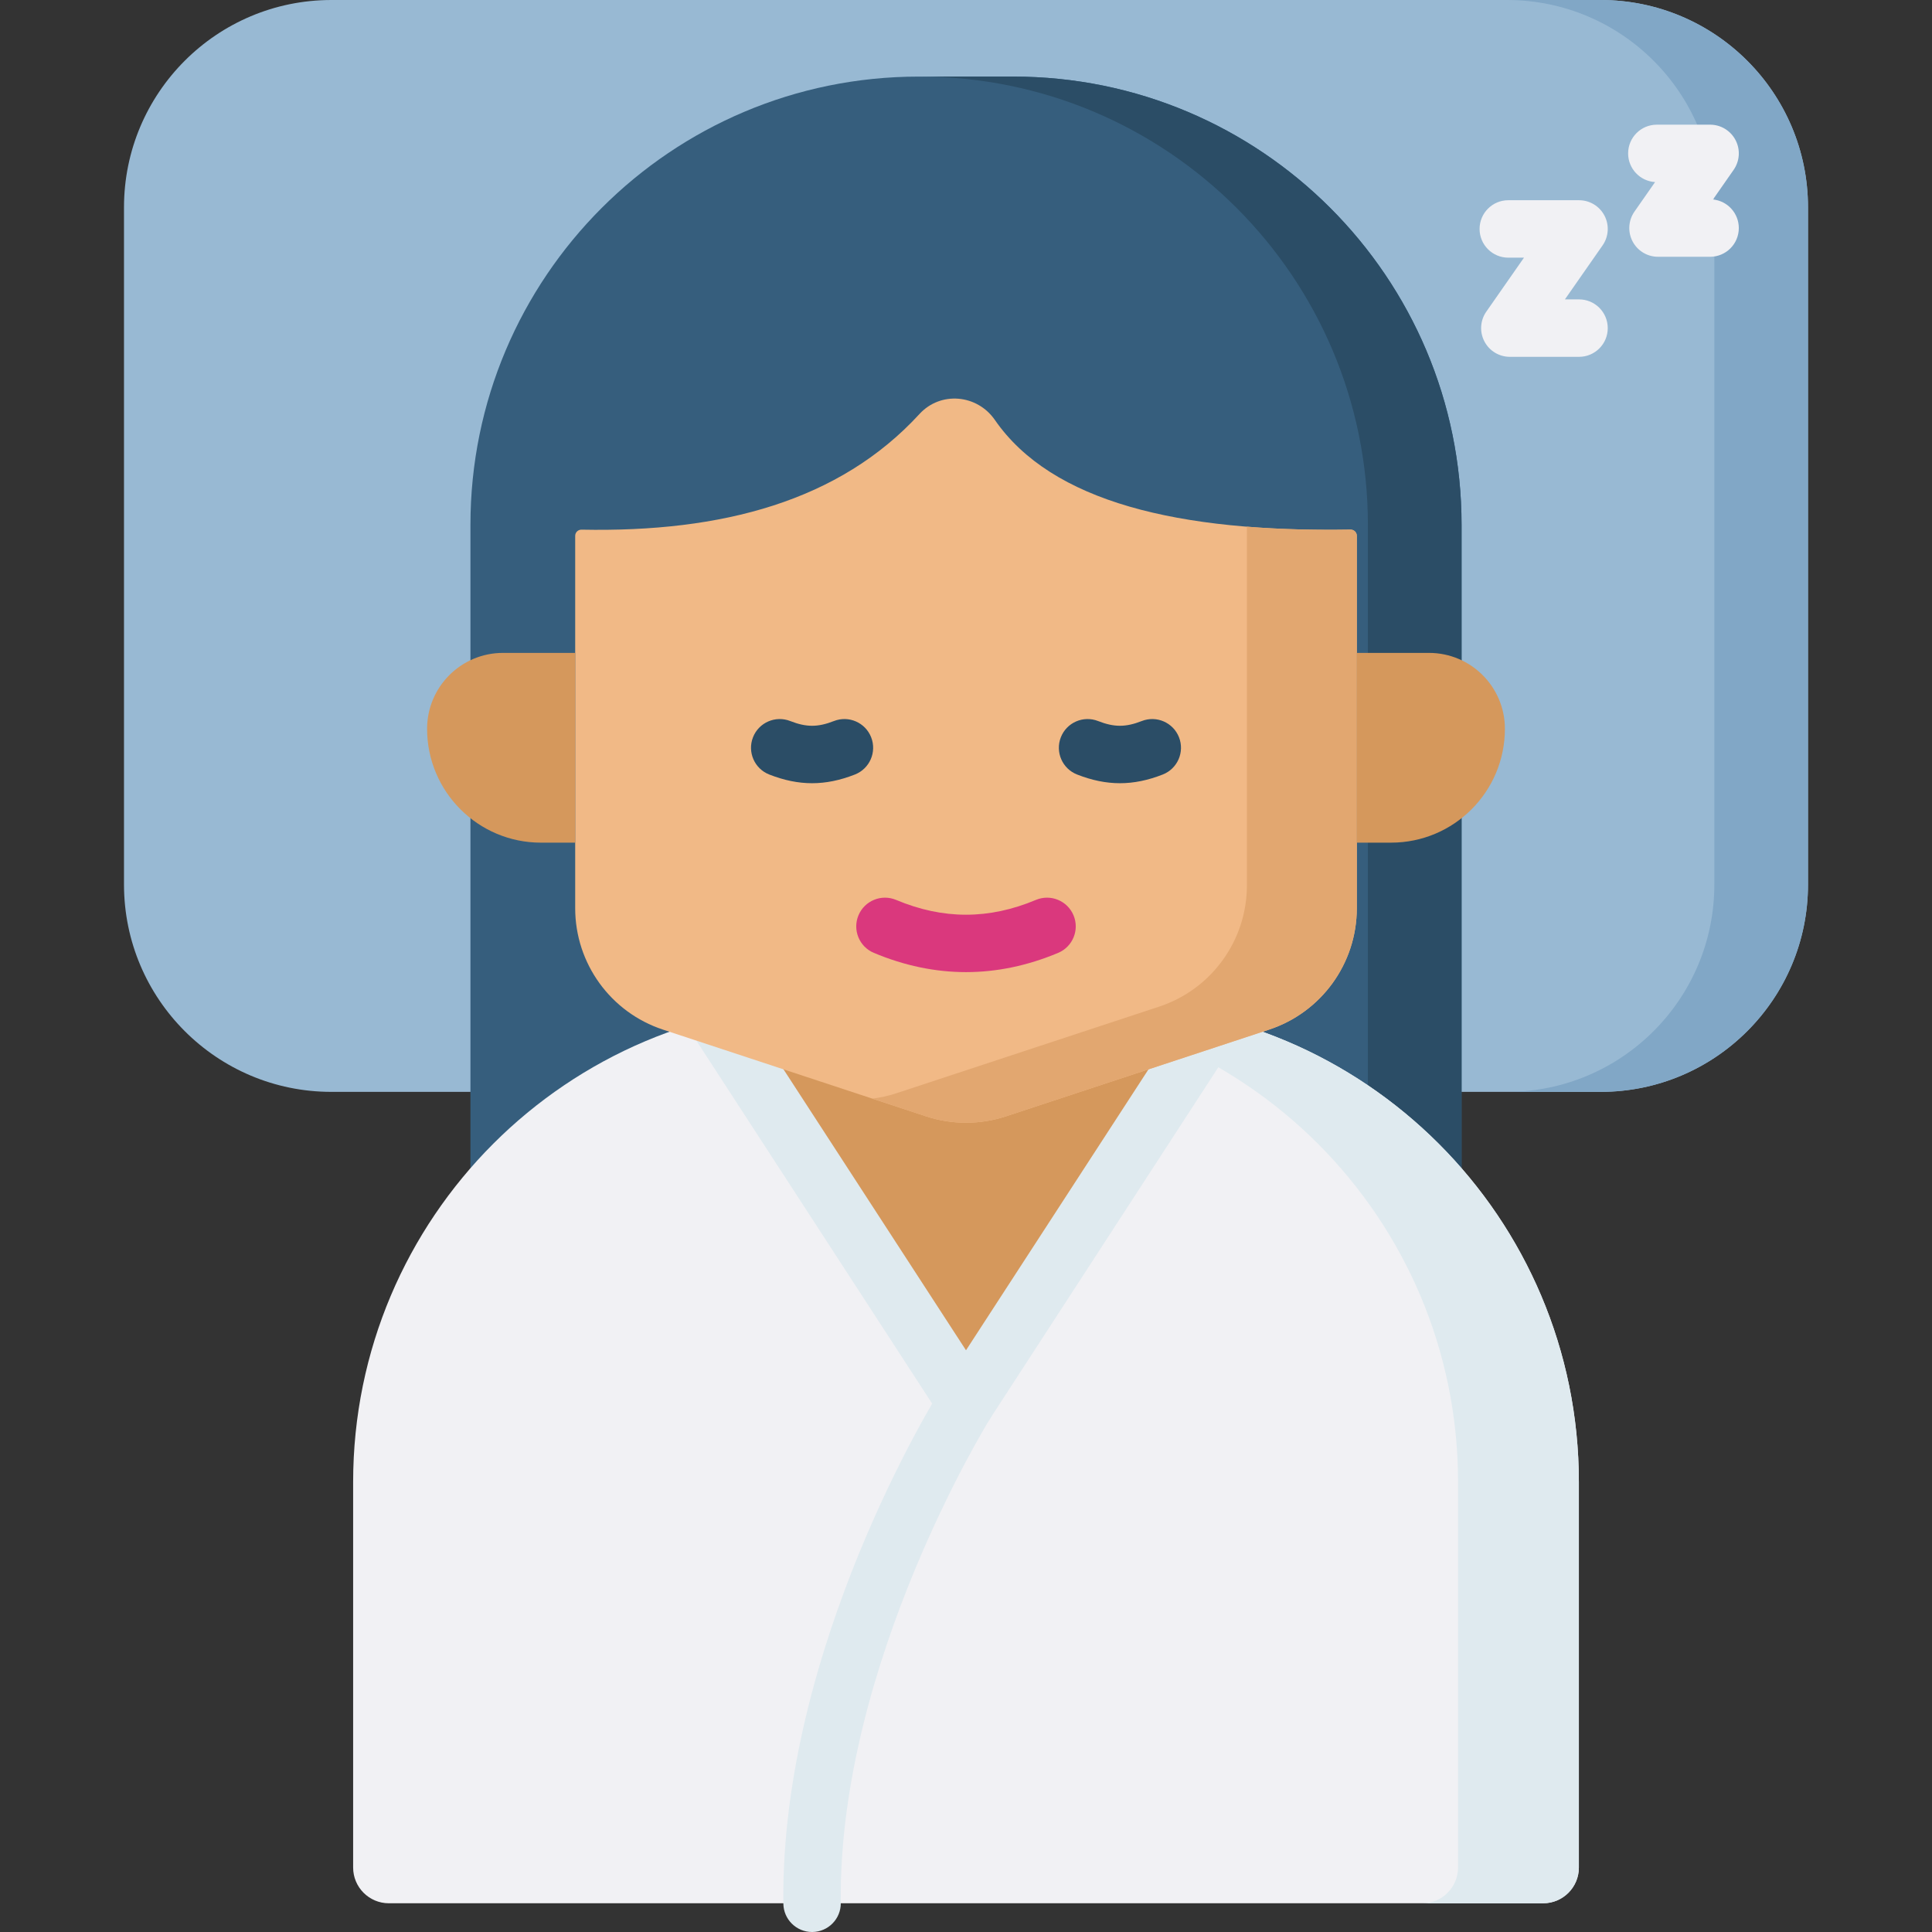
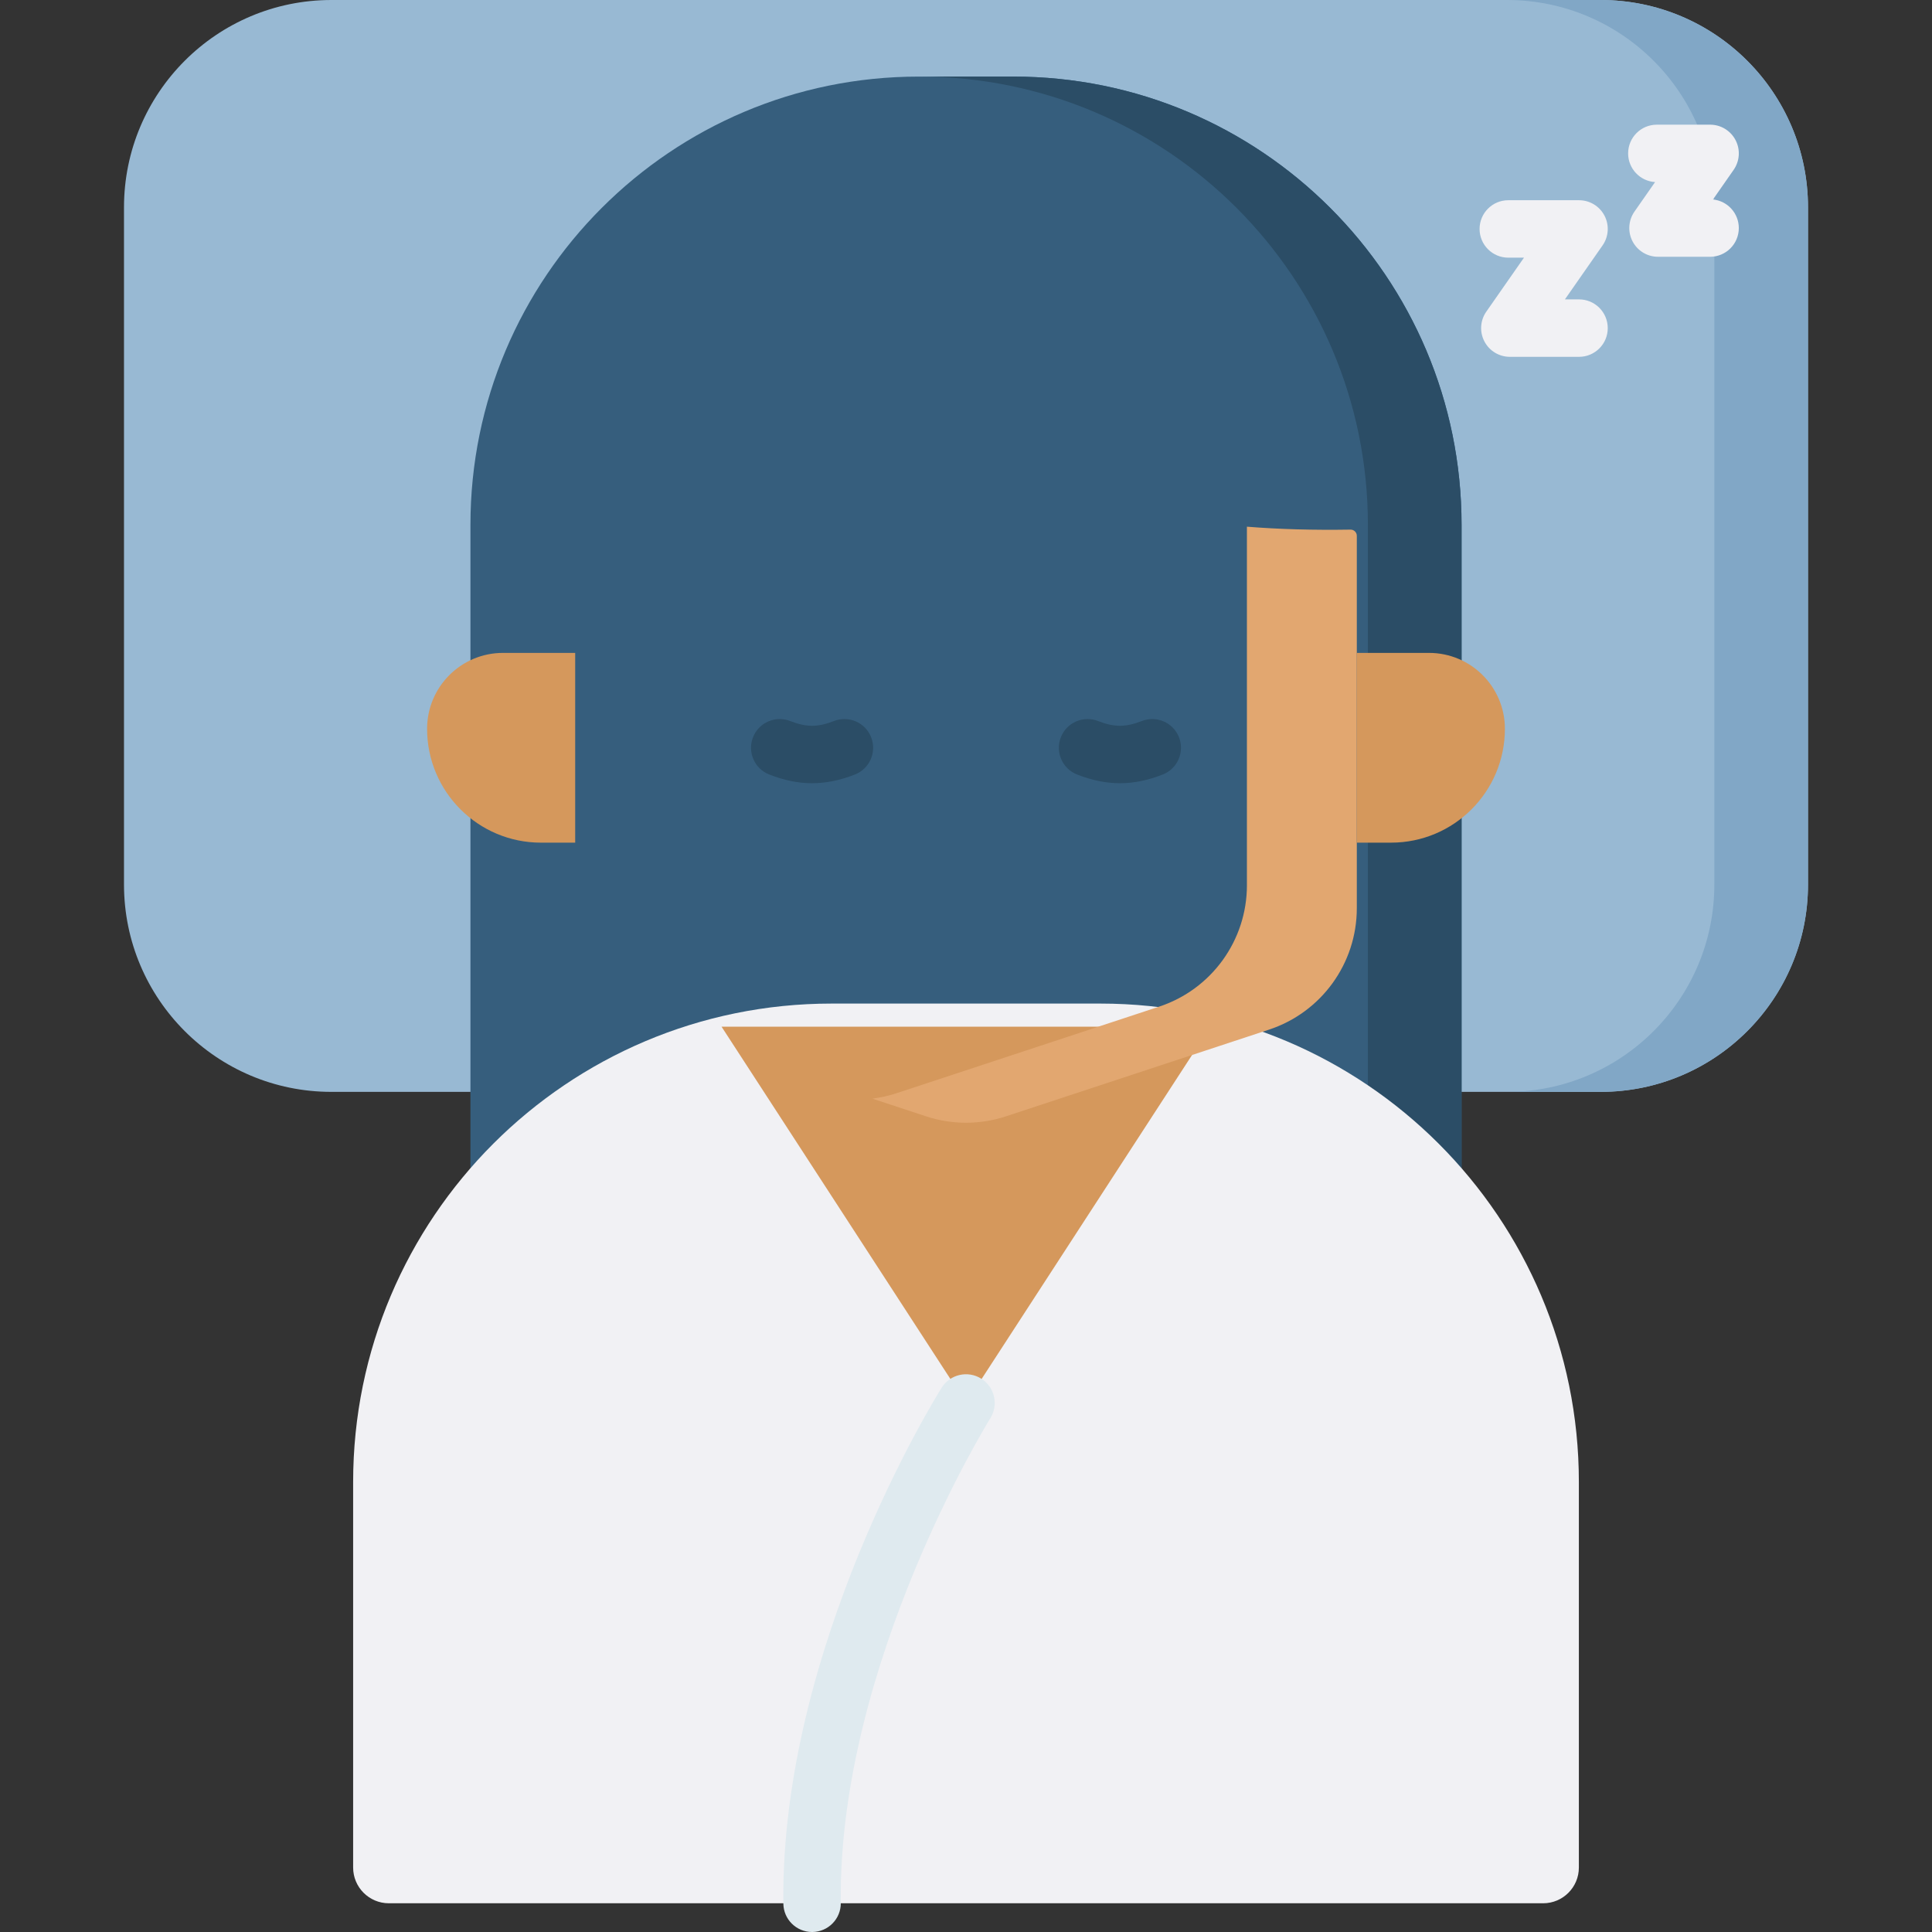
<svg xmlns="http://www.w3.org/2000/svg" id="Capa_1" enable-background="new 0 0 512 512" height="512" viewBox="0 0 512 512" width="512">
  <rect x="0" y="0" width="512" height="512" fill="#333333" stroke="none" />
  <g>
    <path d="m479.14 234.391c0 30.357-24.609 54.966-54.966 54.966h-336.348c-30.357 0-54.966-24.609-54.966-54.966v-179.425c0-30.357 24.609-54.966 54.966-54.966h336.348c30.357 0 54.966 24.609 54.966 54.966z" fill="#98b9d3" />
    <path d="m424.174 0h-24.821c30.357 0 54.966 24.609 54.966 54.966v179.425c0 30.357-24.609 54.966-54.966 54.966h24.821c30.357 0 54.966-24.609 54.966-54.966v-179.425c0-30.357-24.609-54.966-54.966-54.966z" fill="#81a7c6" />
    <path d="m387.329 359.332h-262.658v-220.221c0-65.619 53.195-118.814 118.814-118.814h25.031c65.619 0 118.814 53.195 118.814 118.814v220.221z" fill="#365e7d" />
    <path d="m387.329 139.111c0-65.619-53.195-118.814-118.814-118.814h-24.821c65.619 0 118.814 53.194 118.814 118.814v220.221h24.821z" fill="#2b4d66" />
    <path d="m408.945 504.388h-305.889c-5.231 0-9.471-4.24-9.471-9.471v-102.156c0-70.032 56.772-126.804 126.804-126.804h71.223c70.032 0 126.804 56.772 126.804 126.804v102.157c0 5.23-4.241 9.47-9.471 9.47z" fill="#f1f1f4" />
-     <path d="m291.612 265.957h-32.018c70.032 0 126.804 56.772 126.804 126.804v102.157c0 5.231-4.24 9.471-9.471 9.471h32.018c5.231 0 9.471-4.24 9.471-9.471v-102.157c0-70.032-56.773-126.804-126.804-126.804z" fill="#dfeaef" />
    <path d="m256 371.807 64.776-99.717h-129.553z" fill="#d5985c" />
    <g>
-       <path d="m256 379.419c-2.577 0-4.979-1.304-6.384-3.465l-64.776-99.719c-1.52-2.341-1.638-5.325-.307-7.778 1.332-2.453 3.899-3.98 6.69-3.98h129.554c2.791 0 5.358 1.527 6.69 3.98 1.331 2.453 1.213 5.437-.307 7.778l-64.777 99.719c-1.404 2.161-3.807 3.465-6.383 3.465zm-50.757-99.718 50.757 78.135 50.756-78.135z" fill="#dfeaef" />
-     </g>
+       </g>
    <g>
      <path d="m215.207 512c-4.162 0-7.559-3.348-7.609-7.52-.809-67.75 40.207-133.934 41.953-136.718 2.234-3.563 6.932-4.638 10.493-2.403 3.56 2.233 4.636 6.929 2.405 10.49-.404.645-40.384 65.25-39.63 128.449.051 4.204-3.316 7.652-7.519 7.702-.031 0-.063 0-.093 0z" fill="#dfeaef" />
    </g>
-     <path d="m359.568 240.693c0 14.621-9.381 27.591-23.267 32.168l-69.697 22.975c-6.887 2.27-14.321 2.27-21.208 0l-69.697-22.975c-13.886-4.577-23.267-17.548-23.267-32.168v-98.692c0-.44.177-.862.492-1.17s.739-.476 1.179-.467c37.271.753 68.402-7.579 89.569-30.652 5.588-6.091 15.276-5.221 19.977 1.577 15.041 21.749 48.678 29.805 94.255 29.066.439-.007.862.162 1.175.47s.489.728.489 1.167z" fill="#f1b986" />
    <g>
      <path d="m330.447 139.576v95.027c0 14.621-9.381 27.591-23.267 32.168l-69.697 22.975c-2.061.679-4.173 1.13-6.303 1.403l14.217 4.686c6.887 2.27 14.321 2.27 21.208 0l69.697-22.975c13.886-4.577 23.267-17.548 23.267-32.168v-98.701c0-.439-.176-.859-.489-1.167s-.736-.477-1.175-.47c-9.719.157-18.89-.088-27.458-.778z" fill="#e2a770" />
    </g>
    <g>
-       <path d="m256.001 257.621c-8.159 0-16.317-1.7-24.419-5.099-3.876-1.626-5.7-6.087-4.073-9.964 1.627-3.876 6.089-5.696 9.964-4.073 12.467 5.232 24.587 5.234 37.056 0 3.877-1.625 8.337.198 9.964 4.073 1.626 3.877-.197 8.338-4.073 9.964-8.103 3.399-16.262 5.099-24.419 5.099z" fill="#da387d" />
-     </g>
+       </g>
    <path d="m152.432 223.312h-9.078c-16.661 0-30.168-13.507-30.168-30.168 0-11.112 9.008-20.119 20.119-20.119h19.127z" fill="#d5985c" />
    <path d="m359.568 223.312h9.078c16.661 0 30.168-13.507 30.168-30.168 0-11.112-9.008-20.119-20.119-20.119h-19.127z" fill="#d5985c" />
    <g>
      <path d="m215.209 207.56c-3.712 0-7.423-.768-11.347-2.305-3.914-1.533-5.844-5.949-4.311-9.863 1.532-3.915 5.951-5.842 9.863-4.311 4.28 1.676 7.313 1.676 11.59 0 3.913-1.532 8.329.395 9.863 4.311 1.533 3.914-.396 8.33-4.311 9.863-3.923 1.537-7.636 2.305-11.347 2.305z" fill="#2b4d66" />
    </g>
    <g>
      <path d="m296.791 207.56c-3.712 0-7.423-.768-11.347-2.305-3.914-1.533-5.844-5.949-4.311-9.863 1.533-3.915 5.949-5.842 9.863-4.311 4.277 1.675 7.312 1.675 11.59 0 3.914-1.532 8.329.396 9.863 4.311 1.533 3.914-.397 8.33-4.311 9.863-3.923 1.537-7.635 2.305-11.347 2.305z" fill="#2b4d66" />
    </g>
    <g>
      <path d="m418.461 94.564h-18.335c-2.836 0-5.437-1.577-6.748-4.091-1.312-2.514-1.117-5.549.505-7.875l9.987-14.314h-4.153c-4.204 0-7.612-3.407-7.612-7.611s3.407-7.611 7.612-7.611h18.743c2.836 0 5.437 1.577 6.748 4.091 1.312 2.514 1.117 5.549-.505 7.875l-9.987 14.314h3.744c4.204 0 7.611 3.407 7.611 7.611s-3.405 7.611-7.61 7.611z" fill="#f1f1f4" />
    </g>
    <g>
      <path d="m453.194 68.049h-13.804c-2.836 0-5.437-1.577-6.748-4.091-1.312-2.514-1.117-5.549.505-7.875l5.466-7.833c-3.985-.243-7.142-3.552-7.142-7.598 0-4.204 3.407-7.611 7.611-7.611h14.111c2.836 0 5.437 1.577 6.748 4.091 1.312 2.514 1.117 5.549-.505 7.875l-5.482 7.857c3.846.382 6.85 3.627 6.85 7.574.001 4.203-3.406 7.611-7.61 7.611z" fill="#f1f1f4" />
    </g>
  </g>
</svg>